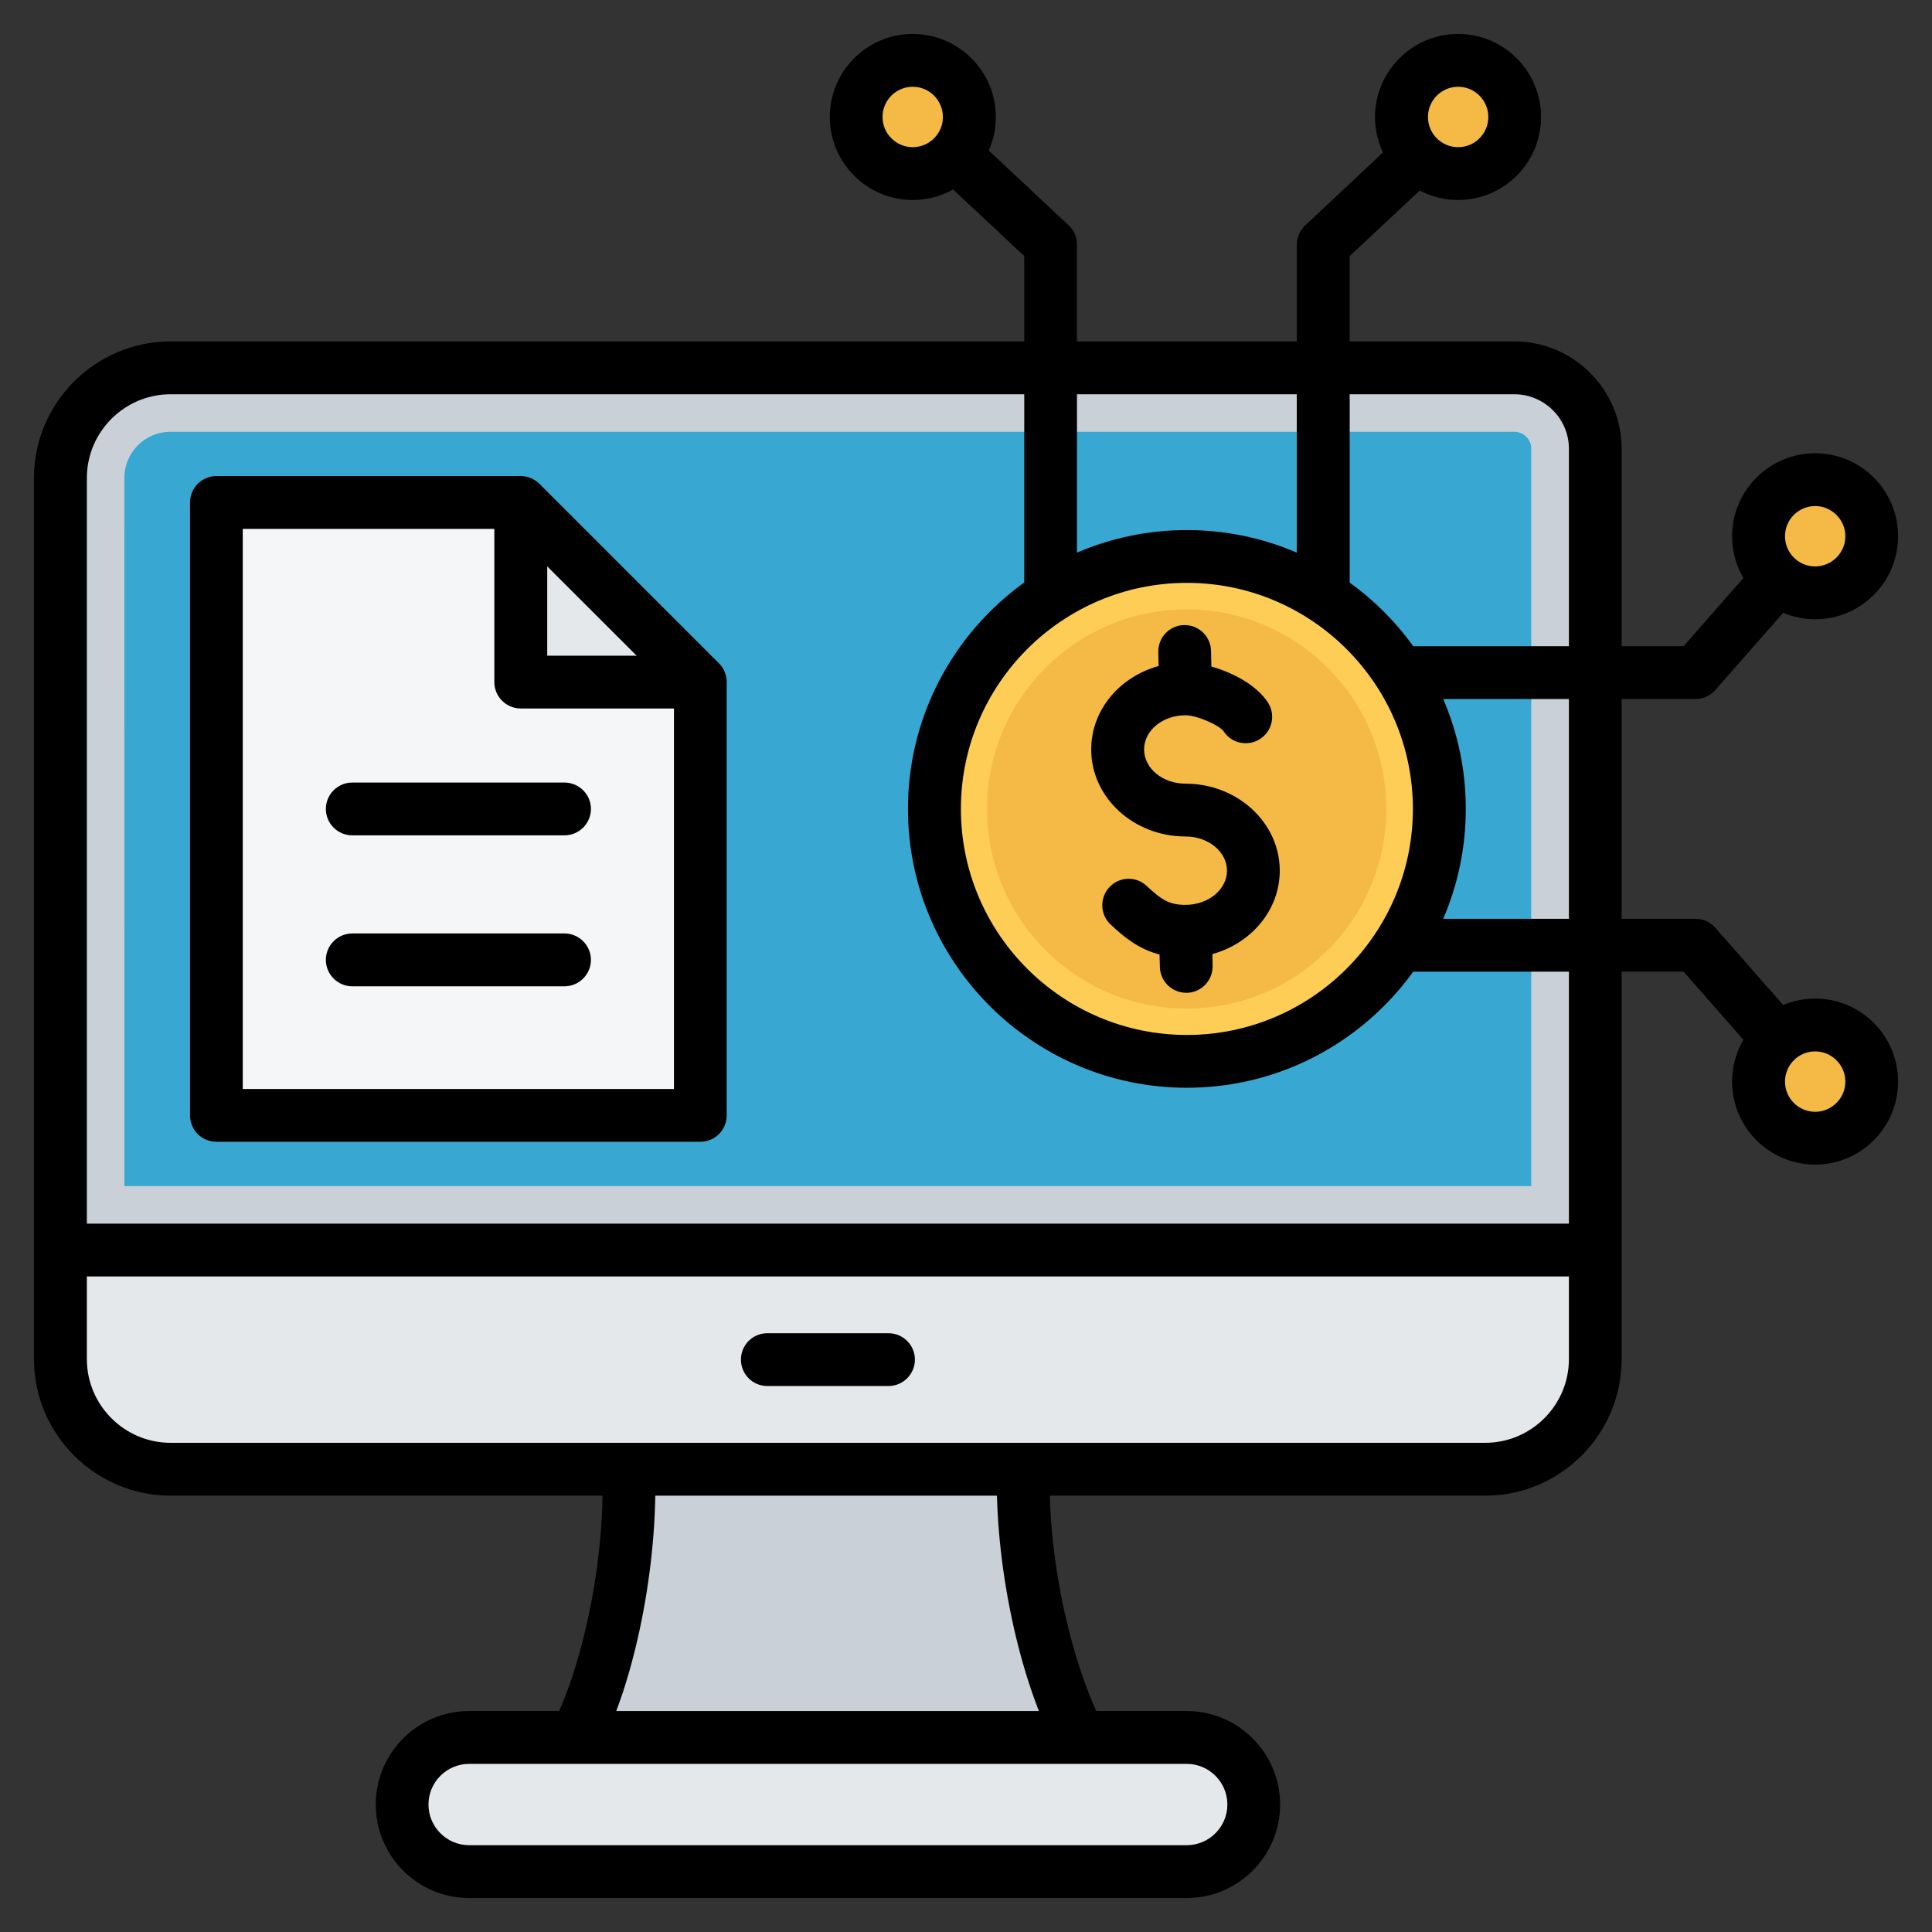
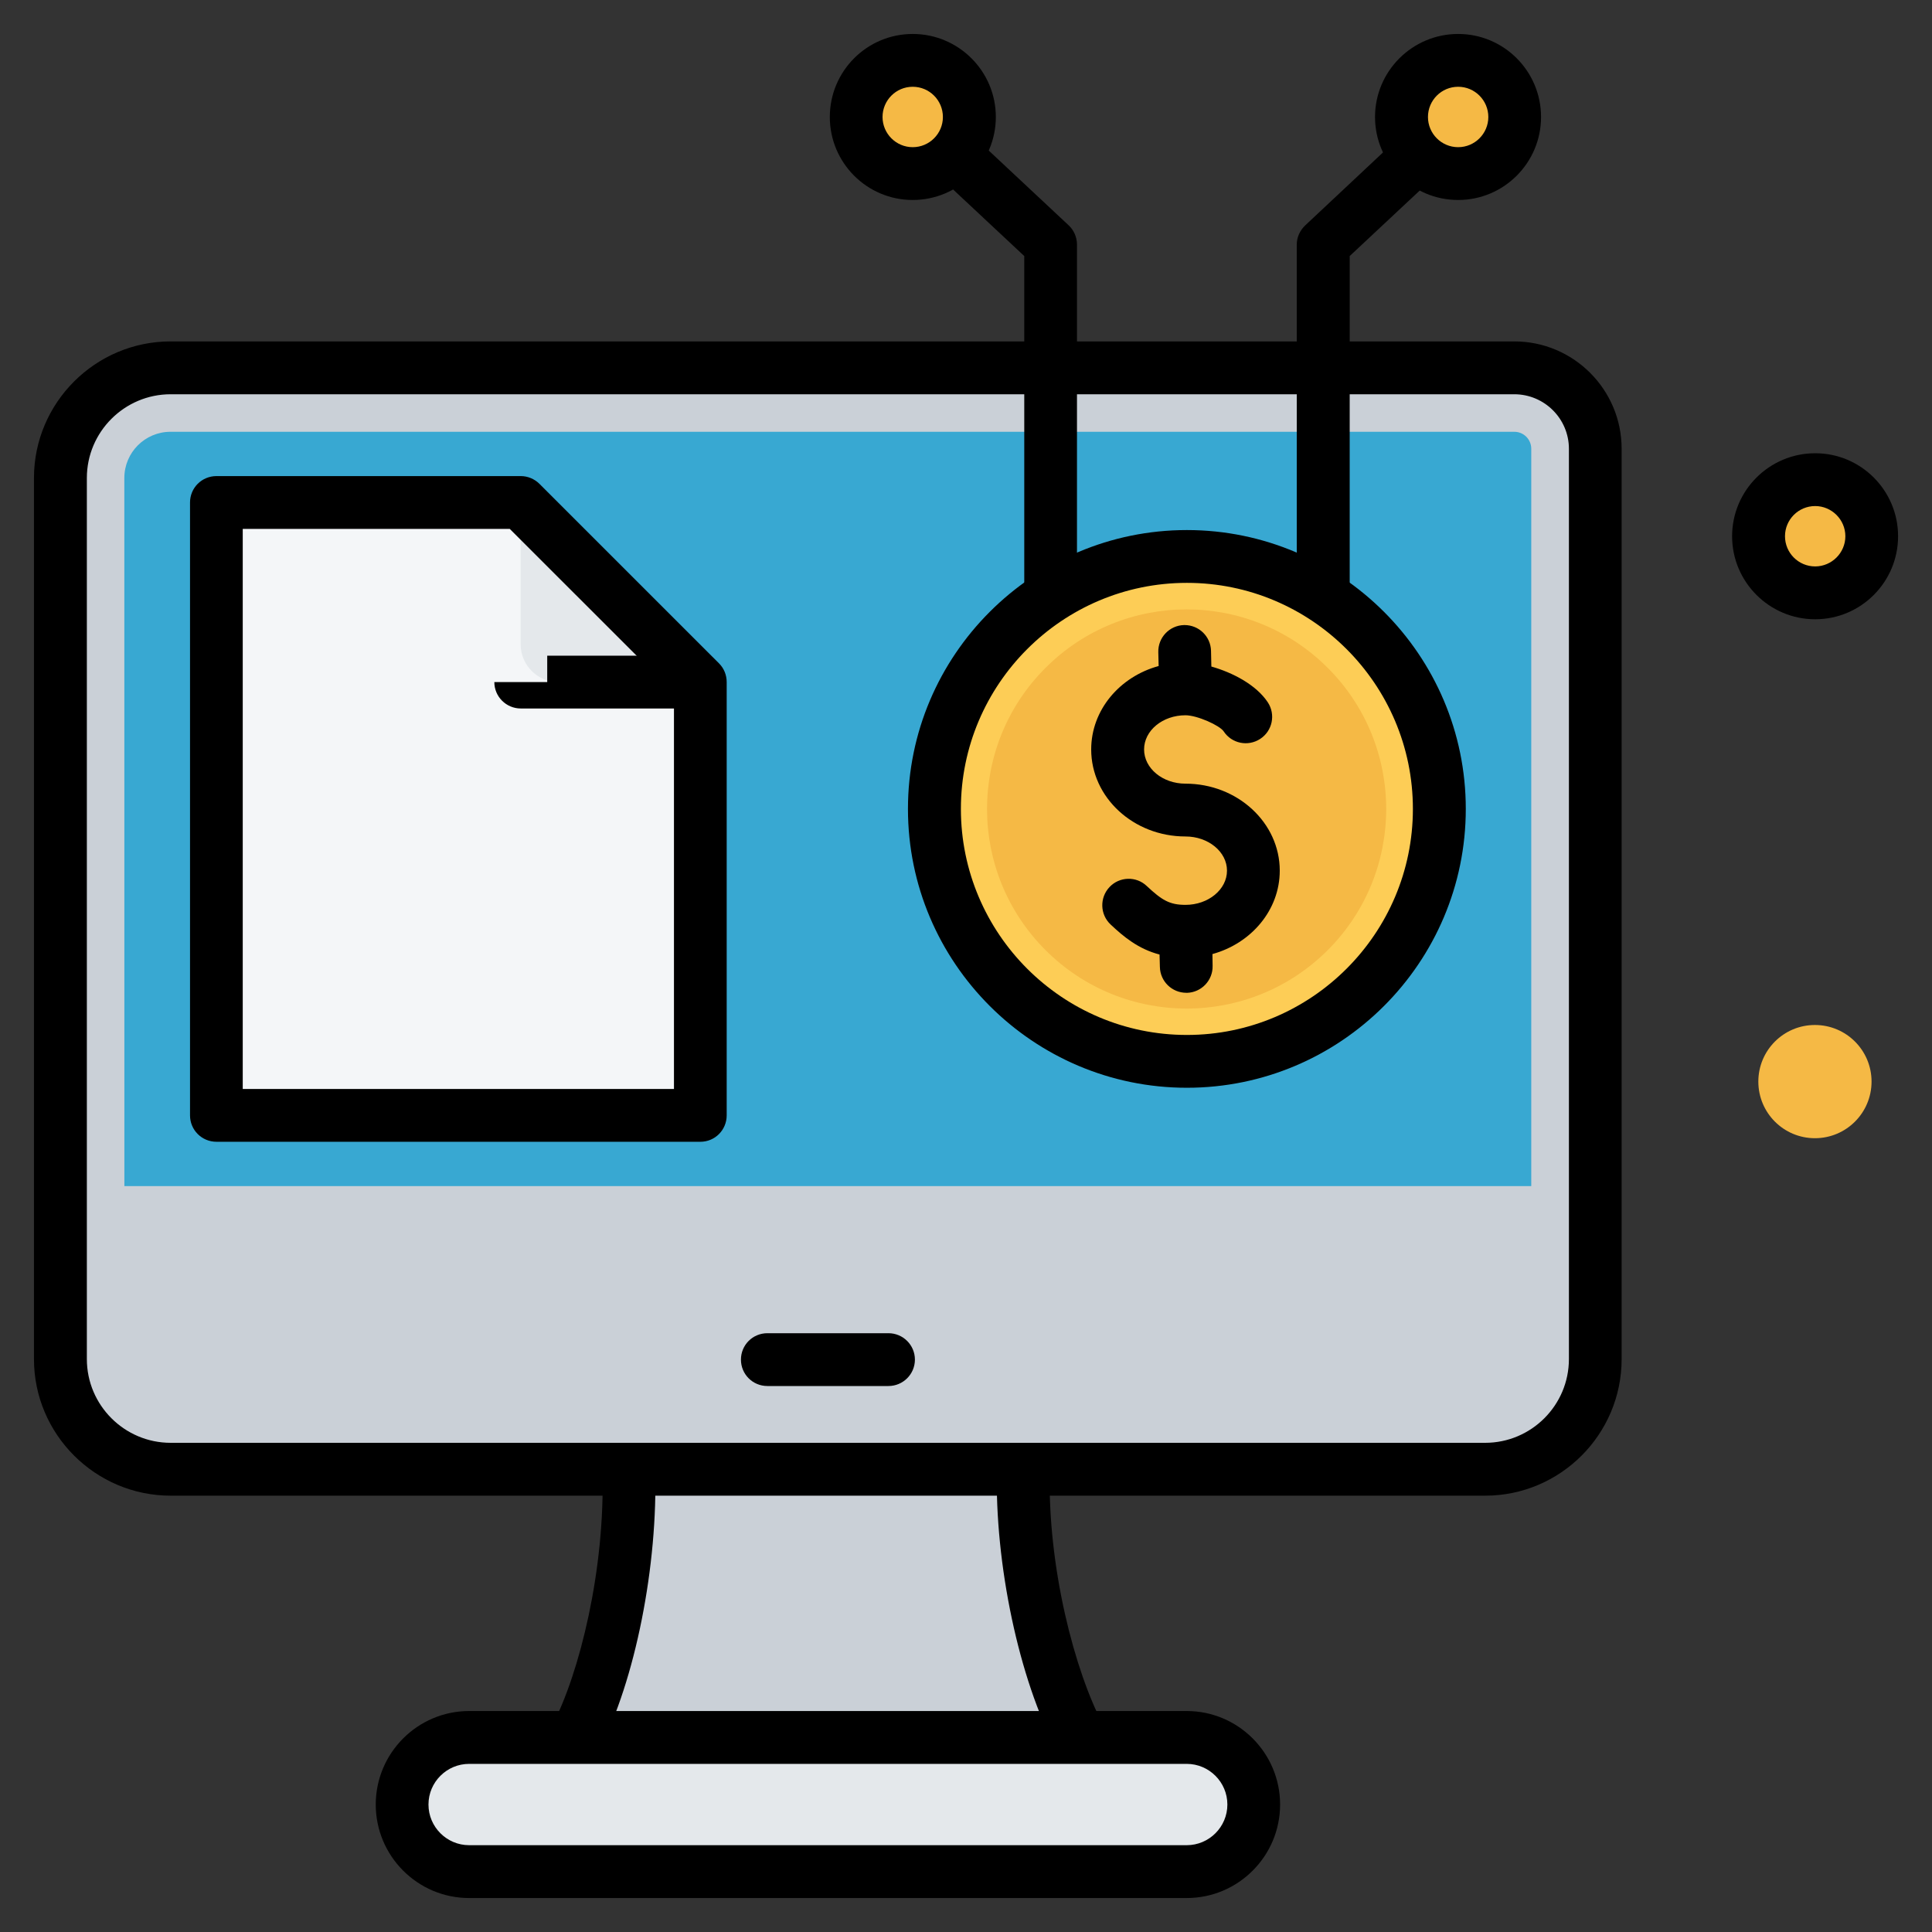
<svg xmlns="http://www.w3.org/2000/svg" width="45" height="45" viewBox="0 0 45 45" fill="none">
  <rect x="0" y="0" width="45" height="45" fill="#333333" stroke="none" />
  <g clip-path="url(#clip0_4786_722)">
    <path fill-rule="evenodd" clip-rule="evenodd" d="M25.442 40.948H13.121C14.104 39.556 14.92 35.971 14.567 33.205H23.909C23.556 35.971 24.459 39.556 25.442 40.948Z" fill="#CAD0D7" />
    <path fill-rule="evenodd" clip-rule="evenodd" d="M10.925 40.47H27.637C28.497 40.47 29.199 41.173 29.199 42.032C29.199 42.891 28.497 43.594 27.637 43.594H10.925C10.066 43.594 9.363 42.891 9.363 42.032C9.363 41.173 10.066 40.47 10.925 40.47Z" fill="#E4E8EB" />
    <path fill-rule="evenodd" clip-rule="evenodd" d="M35.27 8.567C36.311 8.567 37.155 9.412 37.155 10.453V31.654C37.155 33.072 36.006 34.221 34.589 34.221H3.973C2.555 34.221 1.406 33.072 1.406 31.654V11.134C1.406 9.716 2.555 8.567 3.973 8.567H35.27Z" fill="#CAD0D7" />
    <path fill-rule="evenodd" clip-rule="evenodd" d="M2.897 27.626H35.666C35.666 21.902 35.666 16.177 35.666 10.453C35.666 10.234 35.49 10.057 35.27 10.057H3.973C3.378 10.057 2.896 10.538 2.896 11.134C2.897 16.631 2.897 22.129 2.897 27.626Z" fill="#38A8D2" />
-     <path fill-rule="evenodd" clip-rule="evenodd" d="M37.155 29.116V31.655C37.155 33.072 36.006 34.221 34.589 34.221H3.973C2.555 34.221 1.406 33.072 1.406 31.655V29.116H37.155Z" fill="#E4E8EB" />
    <path fill-rule="evenodd" clip-rule="evenodd" d="M21.258 4.043C21.986 4.043 22.576 3.453 22.576 2.725C22.576 1.997 21.986 1.406 21.258 1.406C20.53 1.406 19.939 1.997 19.939 2.725C19.939 3.453 20.53 4.043 21.258 4.043Z" fill="#F5B945" />
    <path d="M27.644 24.722C30.891 24.722 33.523 22.089 33.523 18.842C33.523 15.594 30.891 12.962 27.644 12.962C24.396 12.962 21.764 15.594 21.764 18.842C21.764 22.089 24.396 24.722 27.644 24.722Z" fill="#FDCD56" />
    <path d="M30.926 22.13C32.741 20.314 32.741 17.371 30.926 15.556C29.11 13.74 26.167 13.74 24.352 15.556C22.536 17.371 22.536 20.314 24.352 22.13C26.167 23.945 29.11 23.945 30.926 22.13Z" fill="#F5B945" />
    <path fill-rule="evenodd" clip-rule="evenodd" d="M33.959 4.043C34.687 4.043 35.277 3.453 35.277 2.725C35.277 1.997 34.687 1.406 33.959 1.406C33.231 1.406 32.641 1.997 32.641 2.725C32.641 3.453 33.231 4.043 33.959 4.043Z" fill="#F5B945" />
    <path fill-rule="evenodd" clip-rule="evenodd" d="M42.273 13.81C43.002 13.81 43.592 13.219 43.592 12.491C43.592 11.763 43.002 11.173 42.273 11.173C41.545 11.173 40.955 11.763 40.955 12.491C40.955 13.219 41.545 13.81 42.273 13.81Z" fill="#F5B945" />
    <path fill-rule="evenodd" clip-rule="evenodd" d="M42.273 26.511C43.002 26.511 43.592 25.921 43.592 25.192C43.592 24.464 43.002 23.874 42.273 23.874C41.545 23.874 40.955 24.464 40.955 25.192C40.955 25.921 41.545 26.511 42.273 26.511Z" fill="#F5B945" />
    <path fill-rule="evenodd" clip-rule="evenodd" d="M5.916 11.704H12.127L16.31 15.887V25.1C16.31 25.584 15.915 25.979 15.431 25.979H5.916C5.432 25.979 5.037 25.584 5.037 25.1V12.583C5.037 12.099 5.432 11.704 5.916 11.704Z" fill="#F4F6F8" />
    <path fill-rule="evenodd" clip-rule="evenodd" d="M12.127 15.008C12.127 15.492 12.522 15.887 13.006 15.887H16.31L12.127 11.704V15.008Z" fill="#E4E8EB" />
    <path fill-rule="evenodd" clip-rule="evenodd" d="M13.957 40.754L12.865 40.184C13.498 38.973 14.102 36.543 14.031 34.24L15.259 34.202C15.33 36.457 14.792 39.151 13.957 40.754ZM24.609 40.758C23.736 39.117 23.166 36.423 23.22 34.206L24.452 34.236C24.394 36.496 25.035 38.937 25.697 40.181L24.609 40.758Z" fill="black" />
    <path fill-rule="evenodd" clip-rule="evenodd" d="M3.975 9.183C2.9 9.183 2.023 10.058 2.023 11.134V31.655C2.023 32.731 2.9 33.606 3.975 33.606H34.592C35.667 33.606 36.543 32.731 36.543 31.655V10.453C36.543 9.753 35.973 9.183 35.27 9.183H3.975ZM34.592 34.837H3.975C2.222 34.837 0.791 33.409 0.791 31.655V11.134C0.791 9.38 2.222 7.952 3.975 7.952H35.27C36.651 7.952 37.771 9.074 37.771 10.453V31.655C37.771 33.409 36.345 34.837 34.592 34.837Z" fill="black" />
    <path fill-rule="evenodd" clip-rule="evenodd" d="M10.927 41.084C10.406 41.084 9.98 41.509 9.98 42.031C9.98 42.553 10.406 42.978 10.927 42.978H27.641C28.162 42.978 28.588 42.553 28.588 42.031C28.588 41.509 28.162 41.084 27.641 41.084H10.927ZM27.641 44.209H10.927C9.728 44.209 8.752 43.232 8.752 42.031C8.752 40.83 9.728 39.853 10.927 39.853H27.641C28.84 39.853 29.816 40.83 29.816 42.031C29.816 43.232 28.84 44.209 27.641 44.209Z" fill="black" />
-     <path fill-rule="evenodd" clip-rule="evenodd" d="M1.406 28.501H37.155V29.731H1.406V28.501Z" fill="black" />
-     <path fill-rule="evenodd" clip-rule="evenodd" d="M39.495 16.281H32.594V15.051H39.214L40.947 13.076L41.873 13.887L39.954 16.071C39.839 16.204 39.673 16.281 39.495 16.281ZM40.947 24.606L39.214 22.632H32.594V21.401H39.495C39.673 21.401 39.839 21.478 39.954 21.611L41.873 23.795L40.947 24.606Z" fill="black" />
    <path fill-rule="evenodd" clip-rule="evenodd" d="M25.085 14.093H23.857V5.964L21.818 4.057L22.658 3.159L24.891 5.248C25.015 5.364 25.085 5.527 25.085 5.697V14.093ZM31.437 14.093H30.204V5.697C30.204 5.527 30.279 5.364 30.403 5.248L32.594 3.193L33.438 4.092L31.437 5.964V14.093Z" fill="black" />
    <path fill-rule="evenodd" clip-rule="evenodd" d="M21.259 2.021C20.87 2.021 20.556 2.337 20.556 2.725C20.556 3.112 20.871 3.428 21.259 3.428C21.648 3.428 21.962 3.112 21.962 2.725C21.962 2.337 21.648 2.021 21.259 2.021ZM21.259 4.658C20.192 4.658 19.328 3.791 19.328 2.725C19.328 1.658 20.192 0.791 21.259 0.791C22.326 0.791 23.195 1.658 23.195 2.725C23.195 3.791 22.326 4.658 21.259 4.658Z" fill="black" />
    <path fill-rule="evenodd" clip-rule="evenodd" d="M5.654 25.364H15.698V16.142L11.873 12.319H5.654V25.364ZM16.314 26.594H5.042C4.699 26.594 4.426 26.319 4.426 25.979V11.704C4.426 11.364 4.699 11.089 5.042 11.089H12.13C12.291 11.089 12.448 11.154 12.564 11.269L16.748 15.452C16.864 15.568 16.926 15.724 16.926 15.887V25.979C16.926 26.319 16.653 26.594 16.314 26.594Z" fill="black" />
-     <path fill-rule="evenodd" clip-rule="evenodd" d="M16.314 16.502H12.13C11.791 16.502 11.514 16.227 11.514 15.887V11.704H12.746V15.272H16.314V16.502Z" fill="black" />
+     <path fill-rule="evenodd" clip-rule="evenodd" d="M16.314 16.502H12.13C11.791 16.502 11.514 16.227 11.514 15.887H12.746V15.272H16.314V16.502Z" fill="black" />
    <path fill-rule="evenodd" clip-rule="evenodd" d="M33.963 2.021C33.574 2.021 33.26 2.337 33.26 2.725C33.26 3.112 33.574 3.428 33.963 3.428C34.351 3.428 34.666 3.112 34.666 2.725C34.666 2.337 34.351 2.021 33.963 2.021ZM33.963 4.658C32.896 4.658 32.027 3.791 32.027 2.725C32.027 1.658 32.896 0.791 33.963 0.791C35.029 0.791 35.894 1.658 35.894 2.725C35.894 3.791 35.029 4.658 33.963 4.658Z" fill="black" />
    <path fill-rule="evenodd" clip-rule="evenodd" d="M42.279 11.787C41.89 11.787 41.576 12.102 41.576 12.49C41.576 12.878 41.89 13.193 42.279 13.193C42.663 13.193 42.982 12.878 42.982 12.49C42.982 12.102 42.663 11.787 42.279 11.787ZM42.279 14.424C41.212 14.424 40.344 13.556 40.344 12.49C40.344 11.424 41.212 10.557 42.279 10.557C43.346 10.557 44.21 11.424 44.21 12.49C44.21 13.556 43.346 14.424 42.279 14.424Z" fill="black" />
-     <path fill-rule="evenodd" clip-rule="evenodd" d="M42.279 24.489C41.89 24.489 41.576 24.805 41.576 25.192C41.576 25.58 41.89 25.896 42.279 25.896C42.663 25.896 42.982 25.58 42.982 25.192C42.982 24.805 42.663 24.489 42.279 24.489ZM42.279 27.126C41.212 27.126 40.344 26.259 40.344 25.192C40.344 24.126 41.212 23.259 42.279 23.259C43.346 23.259 44.21 24.126 44.21 25.192C44.21 26.259 43.346 27.126 42.279 27.126Z" fill="black" />
    <path fill-rule="evenodd" clip-rule="evenodd" d="M27.645 13.576C24.742 13.576 22.381 15.938 22.381 18.841C22.381 21.744 24.742 24.106 27.645 24.106C30.547 24.106 32.909 21.744 32.909 18.841C32.909 15.938 30.547 13.576 27.645 13.576ZM27.645 25.336C24.064 25.336 21.148 22.422 21.148 18.841C21.148 15.26 24.064 12.346 27.645 12.346C31.226 12.346 34.141 15.26 34.141 18.841C34.141 22.422 31.226 25.336 27.645 25.336Z" fill="black" />
    <path fill-rule="evenodd" clip-rule="evenodd" d="M20.694 32.283H17.874C17.531 32.283 17.258 32.008 17.258 31.668C17.258 31.328 17.531 31.053 17.874 31.053H20.694C21.033 31.053 21.31 31.328 21.31 31.668C21.31 32.008 21.033 32.283 20.694 32.283Z" fill="black" />
-     <path fill-rule="evenodd" clip-rule="evenodd" d="M13.147 19.457H8.206C7.867 19.457 7.59 19.182 7.59 18.842C7.59 18.502 7.867 18.227 8.206 18.227H13.147C13.486 18.227 13.764 18.502 13.764 18.842C13.764 19.182 13.486 19.457 13.147 19.457ZM13.147 22.973H8.206C7.867 22.973 7.59 22.697 7.59 22.357C7.59 22.018 7.867 21.742 8.206 21.742H13.147C13.486 21.742 13.764 22.018 13.764 22.357C13.764 22.697 13.486 22.973 13.147 22.973Z" fill="black" />
    <path fill-rule="evenodd" clip-rule="evenodd" d="M27.632 23.124C27.297 23.124 27.024 22.858 27.016 22.524L27.008 22.233C26.512 22.103 26.173 21.82 25.867 21.532C25.619 21.298 25.61 20.909 25.842 20.662C26.073 20.415 26.466 20.403 26.71 20.637C27.062 20.966 27.24 21.076 27.612 21.076C28.145 21.076 28.579 20.718 28.579 20.279C28.579 19.84 28.145 19.483 27.612 19.483C26.4 19.483 25.416 18.573 25.416 17.456C25.416 16.539 26.078 15.762 26.987 15.513L26.979 15.189C26.971 14.849 27.24 14.567 27.579 14.559C27.583 14.559 27.587 14.559 27.591 14.559C27.926 14.559 28.199 14.825 28.207 15.159L28.215 15.525C28.707 15.664 29.258 15.948 29.53 16.359C29.716 16.643 29.638 17.024 29.353 17.21C29.067 17.397 28.687 17.318 28.501 17.034C28.406 16.895 27.885 16.66 27.612 16.66C27.078 16.66 26.648 17.017 26.648 17.456C26.648 17.895 27.078 18.253 27.612 18.253C28.823 18.253 29.808 19.162 29.808 20.279C29.808 21.196 29.146 21.972 28.24 22.222L28.244 22.494C28.253 22.834 27.984 23.116 27.645 23.125C27.641 23.124 27.637 23.124 27.632 23.124Z" fill="black" />
  </g>
  <defs>
    <clipPath id="clip0_4786_722">
      <rect width="45" height="45" fill="white" />
    </clipPath>
  </defs>
</svg>